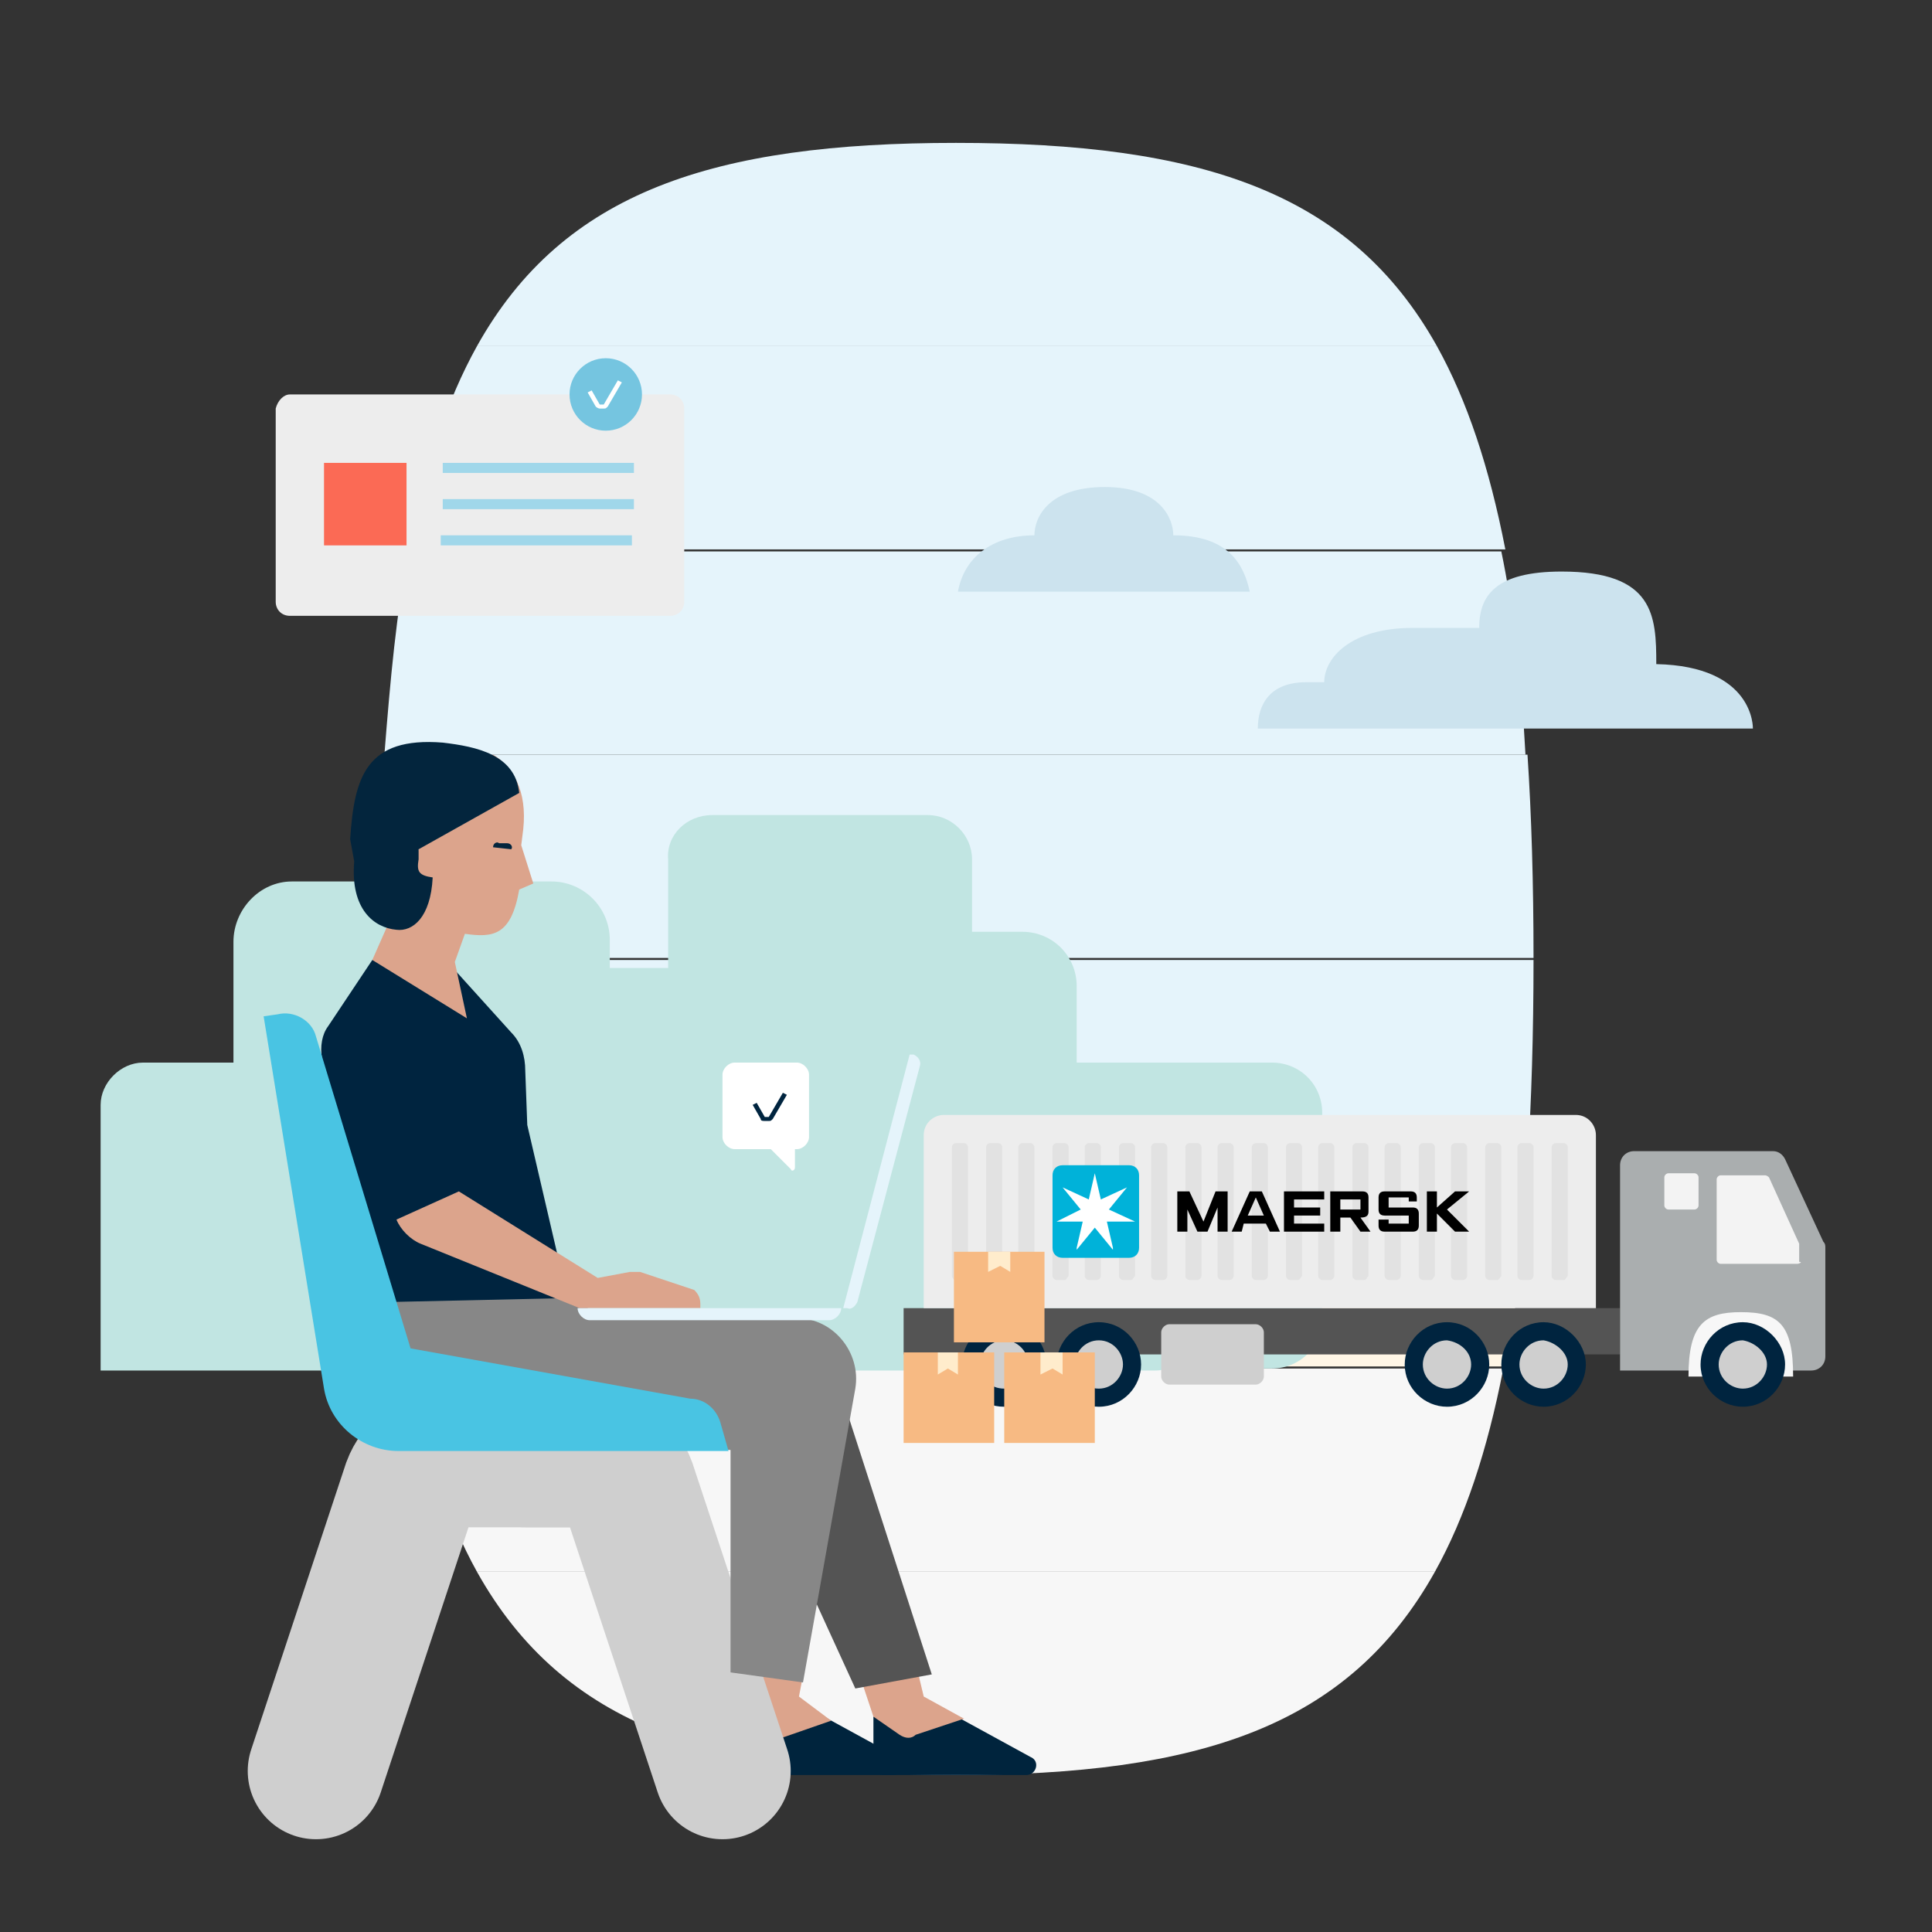
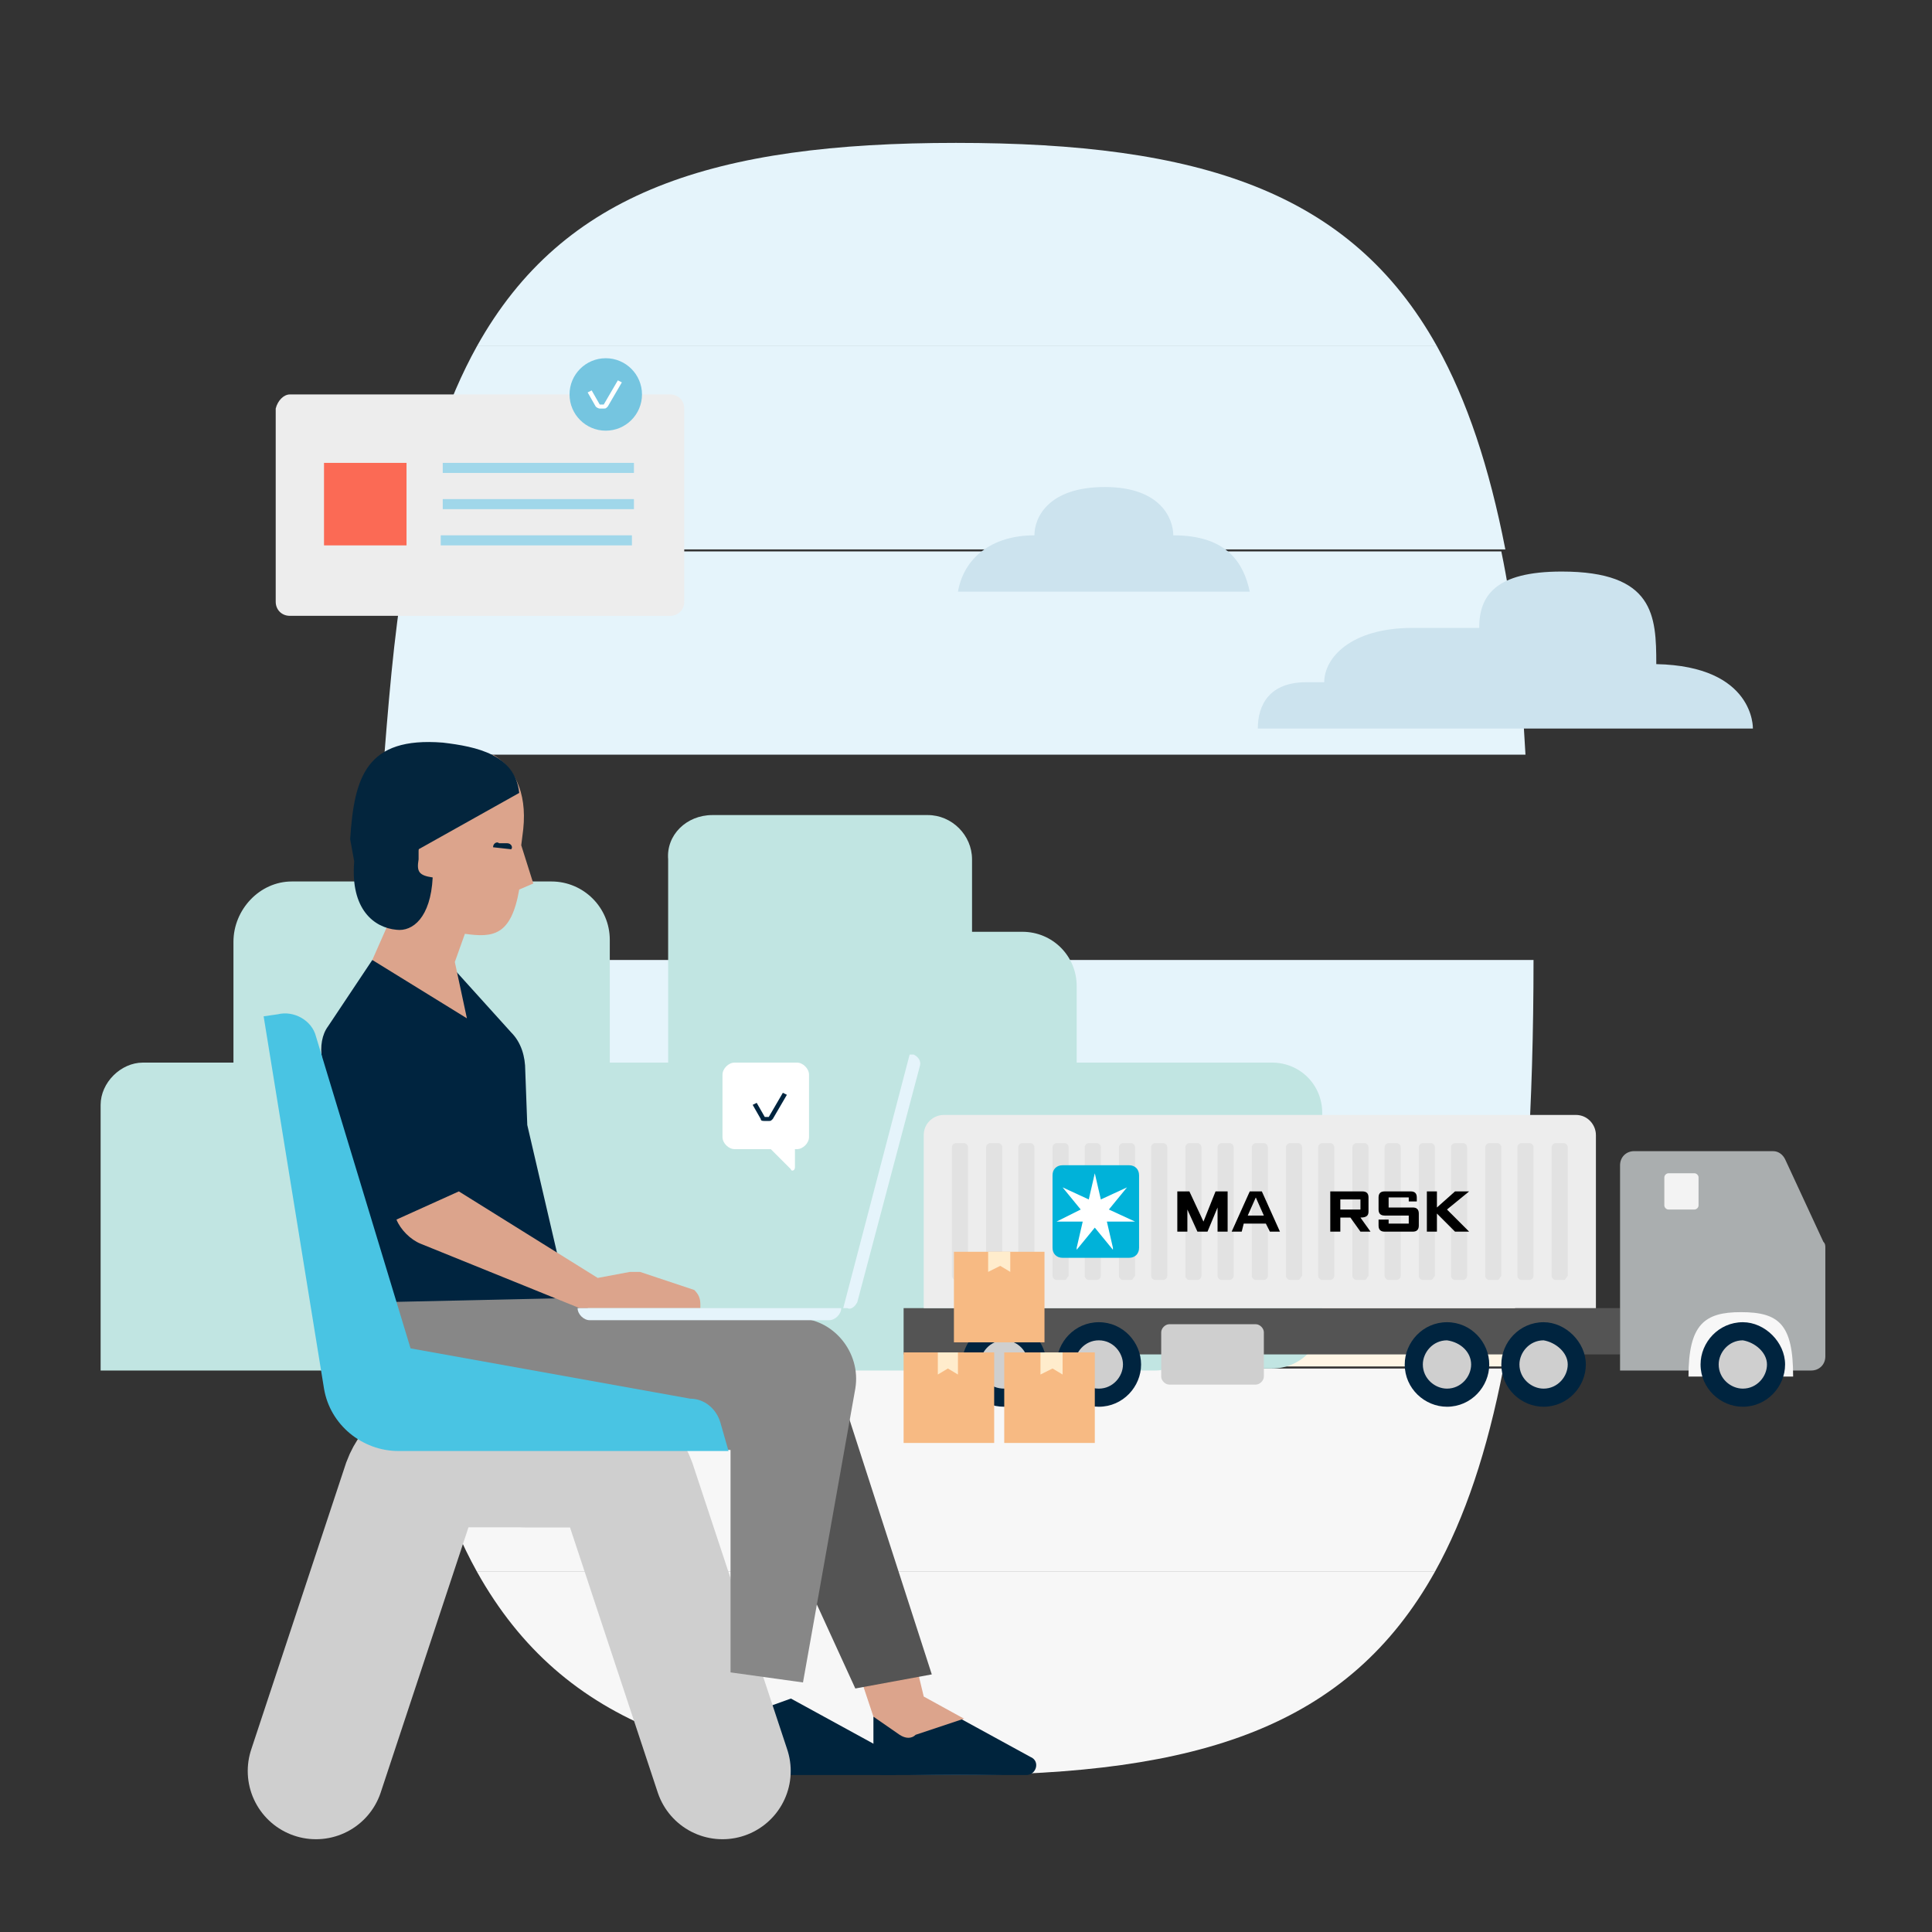
<svg xmlns="http://www.w3.org/2000/svg" version="1.1" id="Layer_1" x="0px" y="0px" viewBox="0 0 96 96" style="enable-background:new 0 0 96 96;" xml:space="preserve">
  <rect x="0" y="0" width="96" height="96" fill="#333333" stroke="none" />
  <style type="text/css">
	.st0{fill:#FFF6E6;}
	.st1{fill:#F7F7F7;}
	.st2{fill:#E5F4FB;}
	.st3{fill:#C1E5E2;}
	.st4{fill:#CCE3EE;}
	.st5{fill:#EDEDED;}
	.st6{fill:#75C5E0;}
	.st7{fill:#FFFFFF;}
	.st8{fill:#FB6A55;}
	.st9{fill:#A0D7EA;}
	.st10{fill:#00243D;}
	.st11{fill:#DCA48C;}
	.st12{fill:#878787;}
	.st13{fill:#545454;}
	.st14{fill:none;stroke:#CFCFCF;stroke-width:6.78;stroke-linecap:round;stroke-miterlimit:10;}
	.st15{fill:#00243F;}
	.st16{fill:#03253D;}
	.st17{fill:#49C4E3;}
	.st18{fill:#AAAEAF;}
	.st19{fill:#E2E2E2;}
	.st20{fill:#00B2D9;}
	.st21{fill:#F3F3F3;}
	.st22{fill:#CFCFCF;}
	.st23{fill:#F7BA83;}
	.st24{fill:#FFECCC;}
</style>
  <path class="st0" d="M20.4,67.9h54.4c0.6-3,0.9-6.3,1.2-10.1H19.2C19.4,61.6,19.8,65,20.4,67.9L20.4,67.9z" />
  <path class="st1" d="M47.5,88.2c12.1,0,19.5-2.4,23.8-10.1H23.7C28,85.8,35.5,88.2,47.5,88.2L47.5,88.2z" />
  <path class="st1" d="M23.7,78.1h47.6c1.5-2.7,2.6-6,3.4-10.1H20.4C21.1,72,22.2,75.4,23.7,78.1L23.7,78.1z" />
  <path class="st2" d="M19.2,57.8h56.7c0.2-3.1,0.3-6.5,0.3-10.1H18.9C18.9,51.3,19,54.7,19.2,57.8z" />
-   <path class="st2" d="M18.9,47.6h57.3c0-3.7-0.1-7.1-0.3-10.1H19.2C19,40.6,18.9,43.9,18.9,47.6z" />
  <path class="st2" d="M20.3,27.4c-0.6,3-0.9,6.3-1.2,10.1h56.7c-0.2-3.8-0.6-7.2-1.2-10.1H20.3z" />
  <path class="st2" d="M71.4,17.2H23.7c-1.5,2.7-2.6,6-3.3,10.1h54.4C74,23.2,72.9,19.9,71.4,17.2L71.4,17.2z" />
  <path class="st2" d="M47.5,7.1C35.5,7.1,28,9.5,23.7,17.2h47.7C67.1,9.5,59.6,7.1,47.5,7.1L47.5,7.1z" />
  <path class="st3" d="M7.1,52.8h50.3c1.1,0,2.1,0.9,2.1,2.1V66c0,1.1-0.9,2.1-2.1,2.1H5V54.9C5,53.8,6,52.8,7.1,52.8L7.1,52.8z" />
  <path class="st3" d="M33.7,52.8h29.5c1.4,0,2.5,1.1,2.5,2.5v10.2c0,1.4-1.1,2.5-2.5,2.5H33.7c-1.4,0-2.5-1.1-2.5-2.5V55.3  C31.2,54,32.4,52.8,33.7,52.8z" />
  <path class="st3" d="M35.4,40.5h10.7c1.2,0,2.2,1,2.2,2.2v10.7c0,1.2-1,2.2-2.2,2.2H35.4c-1.2,0-2.2-1-2.2-2.2V42.7  C33.1,41.5,34.1,40.5,35.4,40.5z" />
  <path class="st3" d="M14.5,43.8h12.9c1.6,0,2.9,1.3,2.9,2.9v12.9c0,1.6-1.3,2.9-2.9,2.9H14.5c-1.6,0-2.9-1.3-2.9-2.9V46.8  C11.6,45.2,12.9,43.8,14.5,43.8z" />
  <path class="st3" d="M37.5,46.3h13.3c1.5,0,2.7,1.2,2.7,2.7v13.3c0,1.5-1.2,2.7-2.7,2.7H37.5c-1.5,0-2.7-1.2-2.7-2.7V49  C34.8,47.5,36,46.3,37.5,46.3z" />
-   <path class="st3" d="M23.3,48.1h10.9c2.2,0,4,1.8,4,4V63c0,2.2-1.8,4-4,4H23.3c-2.2,0-4-1.8-4-4V52C19.4,49.9,21.1,48.1,23.3,48.1z" />
  <path class="st4" d="M87.1,36.2H62.5c0-1.2,0.6-2.3,2.4-2.3h0.9c0-1.2,1.3-2.7,4.4-2.7h3.3c0-1.6,0.8-2.8,4.1-2.8  c4.6,0,4.7,2.2,4.7,4.6C87.2,33.1,87.1,36.2,87.1,36.2L87.1,36.2z" />
  <path class="st4" d="M58.3,26.6c0-0.8-0.6-2.4-3.4-2.4s-3.5,1.5-3.5,2.4c-2.1,0-3.5,1.1-3.8,2.8h14.5C61.8,28,61,26.6,58.3,26.6  L58.3,26.6z" />
  <path class="st5" d="M14.4,19.6h18.9c0.4,0,0.7,0.3,0.7,0.7v9.6c0,0.4-0.3,0.7-0.7,0.7H14.4c-0.4,0-0.7-0.3-0.7-0.7v-9.6  C13.8,19.9,14.1,19.6,14.4,19.6z" />
  <circle class="st6" cx="30.1" cy="19.6" r="1.8" />
  <path class="st7" d="M29.8,20.3H30c0.1,0,0.1,0,0.2-0.1l0.7-1.2l-0.2-0.1L30,20.1h-0.2l-0.4-0.7l-0.2,0.1l0.4,0.7  C29.7,20.3,29.8,20.3,29.8,20.3L29.8,20.3z" />
  <rect x="16.1" y="23" class="st8" width="4.1" height="4.1" />
  <rect x="22" y="23" class="st9" width="9.5" height="0.5" />
  <rect x="22" y="24.8" class="st9" width="9.5" height="0.5" />
  <rect x="21.9" y="26.6" class="st9" width="9.5" height="0.5" />
  <path class="st10" d="M43.4,85.3v2.4c0,0.3,0.2,0.5,0.5,0.5H51c0.5,0,0.7-0.7,0.2-0.9l-5.3-2.9L43.4,85.3L43.4,85.3z" />
  <path class="st11" d="M44.7,86.2l-1.3-0.9l-0.9-2.7l2.8-0.8l0.6,2.5l0,0l2,1.1l-2.4,0.8C45.3,86.4,45,86.4,44.7,86.2L44.7,86.2z" />
  <path class="st10" d="M36.8,85.3v2.4c0,0.3,0.2,0.5,0.5,0.5h7.1c0.5,0,0.7-0.7,0.2-0.9l-5.3-2.9L36.8,85.3L36.8,85.3z" />
-   <path class="st11" d="M41.3,85.5L39,86.3c-0.3,0.1-0.6,0.1-0.9-0.1l-1.3-0.9l0-2.9l3.4-0.7l-0.5,2.6" />
  <polyline class="st12" points="39.1,65.6 29.9,65.3 28.1,64.5 18.8,64.2 21.3,68.8 22.6,71.2 37.1,72.1 " />
  <polygon class="st13" points="41.1,67.1 46.3,83.2 42.5,83.9 37.1,72.1 " />
  <path class="st14" d="M15.7,88l4.7-14.2c0.3-0.8,1-1.3,1.8-1.3h6.5" />
  <path class="st15" d="M18.5,47.7l4.1,0.5l2.8,3.1c0.5,0.5,0.7,1.2,0.7,1.9l0.1,2.7l2,8.6l-9,0.2l-0.6-0.5L18,63c0,0,0.1-0.7-0.1-1.9  c-0.2-0.9-1.4-6.3-1.9-8.5c-0.1-0.6,0-1.2,0.3-1.6L18.5,47.7" />
  <path class="st11" d="M25.9,42l0.6,1.9l-0.7,0.3c-0.4,2.3-1.3,2.4-2.7,2.2l-0.5,1.4l0.6,2.8l-4.7-2.9l1.5-3.4l2.1-5.5l2.4-1.3  c1,0.6,1.7,1.8,1.5,3.7L25.9,42L25.9,42z" />
  <path class="st16" d="M17.6,42.8c-0.2,2.4,1,3.3,2.1,3.4c0.8,0.1,1.7-0.6,1.8-2.6c-0.7-0.1-0.8-0.3-0.7-0.9l0-0.5l5-2.8  c-0.2-1.9-2.1-2.3-3.8-2.5c-3.8-0.3-4.4,1.7-4.6,4.8" />
  <path class="st11" d="M34.8,64.8l0,0.2l-6,0l-7.9-3.2c-0.5-0.2-1-0.7-1.2-1.2l3.1-1.4l6.9,4.3l1.6-0.3c0.2,0,0.3,0,0.5,0l2.7,0.9  C34.7,64.3,34.8,64.5,34.8,64.8L34.8,64.8z" />
  <path class="st14" d="M35.9,88l-4.7-14.2c-0.3-0.8-1-1.3-1.8-1.3h-3.3" />
  <path class="st12" d="M36.4,65.5l3.2,0c1.8,0,3.2,1.7,2.9,3.5l-2.6,14.6l-3.6-0.5V72L31,71.6l1.9-5.1L36.4,65.5L36.4,65.5z" />
  <path class="st17" d="M35.8,70.7l0.4,1.4H19.8c-1.8,0-3.4-1.3-3.7-3.1l-3-18.5l0.7-0.1c0.8-0.2,1.7,0.3,1.9,1.1l4.7,15.5l13.9,2.5  C35,69.5,35.6,70,35.8,70.7L35.8,70.7z" />
  <path class="st2" d="M28.7,65h13.1v0c0,0.3-0.3,0.6-0.6,0.6H29.3C29,65.6,28.7,65.3,28.7,65L28.7,65L28.7,65L28.7,65z" />
  <path class="st2" d="M42.6,64.7l3.1-11.7c0.1-0.3-0.1-0.5-0.3-0.6l-0.2,0L41.9,65l0.2,0C42.3,65.1,42.5,64.9,42.6,64.7L42.6,64.7z" />
  <path class="st16" d="M24.5,42.1c0-0.2,0.2-0.3,0.3-0.2l0.4,0c0.2,0,0.3,0.2,0.2,0.3" />
  <rect x="44.9" y="65" class="st13" width="35.6" height="2.3" />
  <path class="st18" d="M90,68.1c0.4,0,0.7-0.3,0.7-0.7V62c0-0.1,0-0.2-0.1-0.3l-1.9-4.1c-0.1-0.2-0.3-0.4-0.6-0.4h-6.9  c-0.4,0-0.7,0.3-0.7,0.7v10.2L90,68.1L90,68.1L90,68.1z" />
  <path class="st1" d="M83.9,68.4c0-2.6,0.8-3.2,2.6-3.2c1.9,0,2.6,0.6,2.6,3.2" />
  <path class="st5" d="M79.3,65v-8.6c0-0.5-0.4-1-1-1H46.9c-0.5,0-1,0.4-1,1V65H79.3L79.3,65z" />
  <path class="st19" d="M47.9,63.6h-0.4c-0.1,0-0.2-0.1-0.2-0.2V57c0-0.1,0.1-0.2,0.2-0.2h0.4c0.1,0,0.2,0.1,0.2,0.2v6.4  C48.1,63.5,48,63.6,47.9,63.6z" />
  <path class="st19" d="M49.6,63.6h-0.4c-0.1,0-0.2-0.1-0.2-0.2V57c0-0.1,0.1-0.2,0.2-0.2h0.4c0.1,0,0.2,0.1,0.2,0.2v6.4  C49.7,63.5,49.7,63.6,49.6,63.6z" />
  <path class="st19" d="M51.2,63.6h-0.4c-0.1,0-0.2-0.1-0.2-0.2V57c0-0.1,0.1-0.2,0.2-0.2h0.4c0.1,0,0.2,0.1,0.2,0.2v6.4  C51.4,63.5,51.3,63.6,51.2,63.6z" />
  <path class="st19" d="M52.9,63.6h-0.4c-0.1,0-0.2-0.1-0.2-0.2V57c0-0.1,0.1-0.2,0.2-0.2h0.4c0.1,0,0.2,0.1,0.2,0.2v6.4  C53,63.5,53,63.6,52.9,63.6z" />
  <path class="st19" d="M54.5,63.6h-0.4c-0.1,0-0.2-0.1-0.2-0.2V57c0-0.1,0.1-0.2,0.2-0.2h0.4c0.1,0,0.2,0.1,0.2,0.2v6.4  C54.7,63.5,54.6,63.6,54.5,63.6z" />
  <path class="st19" d="M56.2,63.6h-0.4c-0.1,0-0.2-0.1-0.2-0.2V57c0-0.1,0.1-0.2,0.2-0.2h0.4c0.1,0,0.2,0.1,0.2,0.2v6.4  C56.3,63.5,56.3,63.6,56.2,63.6z" />
  <path class="st19" d="M57.8,63.6h-0.4c-0.1,0-0.2-0.1-0.2-0.2V57c0-0.1,0.1-0.2,0.2-0.2h0.4c0.1,0,0.2,0.1,0.2,0.2v6.4  C58,63.5,57.9,63.6,57.8,63.6z" />
  <path class="st19" d="M59.5,63.6h-0.4c-0.1,0-0.2-0.1-0.2-0.2V57c0-0.1,0.1-0.2,0.2-0.2h0.4c0.1,0,0.2,0.1,0.2,0.2v6.4  C59.7,63.5,59.6,63.6,59.5,63.6z" />
  <path class="st19" d="M61.1,63.6h-0.4c-0.1,0-0.2-0.1-0.2-0.2V57c0-0.1,0.1-0.2,0.2-0.2h0.4c0.1,0,0.2,0.1,0.2,0.2v6.4  C61.3,63.5,61.2,63.6,61.1,63.6z" />
  <path class="st19" d="M62.8,63.6h-0.4c-0.1,0-0.2-0.1-0.2-0.2V57c0-0.1,0.1-0.2,0.2-0.2h0.4c0.1,0,0.2,0.1,0.2,0.2v6.4  C63,63.5,62.9,63.6,62.8,63.6z" />
  <path class="st19" d="M64.5,63.6h-0.4c-0.1,0-0.2-0.1-0.2-0.2V57c0-0.1,0.1-0.2,0.2-0.2h0.4c0.1,0,0.2,0.1,0.2,0.2v6.4  C64.6,63.5,64.6,63.6,64.5,63.6z" />
  <path class="st19" d="M66.1,63.6h-0.4c-0.1,0-0.2-0.1-0.2-0.2V57c0-0.1,0.1-0.2,0.2-0.2h0.4c0.1,0,0.2,0.1,0.2,0.2v6.4  C66.3,63.5,66.2,63.6,66.1,63.6z" />
  <path class="st19" d="M67.8,63.6h-0.4c-0.1,0-0.2-0.1-0.2-0.2V57c0-0.1,0.1-0.2,0.2-0.2h0.4c0.1,0,0.2,0.1,0.2,0.2v6.4  C67.9,63.5,67.9,63.6,67.8,63.6z" />
  <path class="st19" d="M69.4,63.6H69c-0.1,0-0.2-0.1-0.2-0.2V57c0-0.1,0.1-0.2,0.2-0.2h0.4c0.1,0,0.2,0.1,0.2,0.2v6.4  C69.6,63.5,69.5,63.6,69.4,63.6z" />
  <path class="st19" d="M71.1,63.6h-0.4c-0.1,0-0.2-0.1-0.2-0.2V57c0-0.1,0.1-0.2,0.2-0.2h0.4c0.1,0,0.2,0.1,0.2,0.2v6.4  C71.2,63.5,71.2,63.6,71.1,63.6z" />
  <path class="st19" d="M72.7,63.6h-0.4c-0.1,0-0.2-0.1-0.2-0.2V57c0-0.1,0.1-0.2,0.2-0.2h0.4c0.1,0,0.2,0.1,0.2,0.2v6.4  C72.9,63.5,72.8,63.6,72.7,63.6z" />
  <path class="st19" d="M74.4,63.6H74c-0.1,0-0.2-0.1-0.2-0.2V57c0-0.1,0.1-0.2,0.2-0.2h0.4c0.1,0,0.2,0.1,0.2,0.2v6.4  C74.5,63.5,74.5,63.6,74.4,63.6z" />
  <path class="st19" d="M76,63.6h-0.4c-0.1,0-0.2-0.1-0.2-0.2V57c0-0.1,0.1-0.2,0.2-0.2H76c0.1,0,0.2,0.1,0.2,0.2v6.4  C76.2,63.5,76.1,63.6,76,63.6z" />
  <path class="st19" d="M77.7,63.6h-0.4c-0.1,0-0.2-0.1-0.2-0.2V57c0-0.1,0.1-0.2,0.2-0.2h0.4c0.1,0,0.2,0.1,0.2,0.2v6.4  C77.8,63.5,77.8,63.6,77.7,63.6z" />
  <polygon points="58.5,61.2 58.5,59.2 59.1,59.2 59.8,60.7 60.4,59.2 61,59.2 61,61.2 60.5,61.2 60.5,60 60,61.2 59.5,61.2 59,60.1   59,61.2 " />
  <path d="M61.7,61.2h-0.5l0.9-2h0.6l0.9,2h-0.5l-0.2-0.4h-1.1L61.7,61.2C61.7,61.2,61.7,61.2,61.7,61.2z M62.8,60.4l-0.4-0.9L62,60.4  H62.8z" />
-   <polygon points="63.8,61.2 63.8,59.2 65.8,59.2 65.8,59.6 64.3,59.6 64.3,60 65.6,60 65.6,60.4 64.3,60.4 64.3,60.8 65.8,60.8   65.8,61.2 " />
  <path d="M66.1,61.2v-2h1.6c0.2,0,0.3,0.1,0.3,0.3v0.7c0,0.2-0.1,0.3-0.4,0.3h0l0.5,0.7h-0.5l-0.5-0.7h-0.5v0.7L66.1,61.2L66.1,61.2z   M66.6,60.1h1v-0.5h-1V60.1z" />
  <path d="M69,61.2h-0.2c-0.2,0-0.3-0.1-0.3-0.3v-0.3H69v0.2h1v-0.4h-1.2c-0.2,0-0.3-0.1-0.3-0.3v-0.6c0-0.2,0.1-0.3,0.3-0.3h1.3  c0.2,0,0.3,0.1,0.3,0.3v0.2H70v-0.2h-1V60h1.2c0.2,0,0.3,0.1,0.3,0.3v0.6c0,0.2-0.1,0.3-0.3,0.3L69,61.2L69,61.2L69,61.2z" />
  <polygon points="70.9,61.2 70.9,59.2 71.4,59.2 71.4,60 72.3,59.2 73,59.2 71.9,60.1 73,61.2 72.3,61.2 71.4,60.3 71.4,61.2 " />
  <path class="st20" d="M56.6,62c0,0.3-0.2,0.5-0.5,0.5h-3.3c-0.3,0-0.5-0.2-0.5-0.5v-3.6c0-0.3,0.2-0.5,0.5-0.5h3.3  c0.3,0,0.5,0.2,0.5,0.5V62z" />
  <polygon class="st7" points="55.1,60.1 56,59 56,59 54.7,59.6 54.4,58.3 54.4,58.3 54.1,59.6 52.8,59 52.8,59 53.7,60.1 52.5,60.7   52.5,60.7 53.8,60.7 53.5,62 53.5,62.1 54.4,61 55.3,62.1 55.3,62 55,60.7 56.3,60.7 56.4,60.7 " />
  <path class="st21" d="M84.4,59.9c0,0.1-0.1,0.2-0.2,0.2h-1.3c-0.1,0-0.2-0.1-0.2-0.2v-1.4c0-0.1,0.1-0.2,0.2-0.2h1.3  c0.1,0,0.2,0.1,0.2,0.2V59.9z" />
  <path class="st15" d="M52,67.8c0,1.1-0.9,2.1-2.1,2.1s-2.1-0.9-2.1-2.1c0-1.1,0.9-2.1,2.1-2.1S52,66.7,52,67.8" />
  <path class="st22" d="M51.1,67.8c0,0.6-0.5,1.2-1.2,1.2s-1.2-0.5-1.2-1.2c0-0.6,0.5-1.2,1.2-1.2S51.1,67.2,51.1,67.8" />
  <path class="st15" d="M56.7,67.8c0,1.1-0.9,2.1-2.1,2.1s-2.1-0.9-2.1-2.1c0-1.1,0.9-2.1,2.1-2.1S56.7,66.7,56.7,67.8" />
  <path class="st22" d="M55.8,67.8c0,0.6-0.5,1.2-1.2,1.2s-1.2-0.5-1.2-1.2c0-0.6,0.5-1.2,1.2-1.2S55.8,67.2,55.8,67.8" />
  <path class="st15" d="M74,67.8c0,1.1-0.9,2.1-2.1,2.1c-1.1,0-2.1-0.9-2.1-2.1c0-1.1,0.9-2.1,2.1-2.1C73.1,65.7,74,66.7,74,67.8" />
  <path class="st22" d="M73.1,67.8c0,0.6-0.5,1.2-1.2,1.2c-0.6,0-1.2-0.5-1.2-1.2c0-0.6,0.5-1.2,1.2-1.2  C72.6,66.7,73.1,67.2,73.1,67.8" />
  <path class="st15" d="M78.8,67.8c0,1.1-0.9,2.1-2.1,2.1c-1.1,0-2.1-0.9-2.1-2.1c0-1.1,0.9-2.1,2.1-2.1  C77.8,65.7,78.8,66.7,78.8,67.8" />
  <path class="st22" d="M77.9,67.8c0,0.6-0.5,1.2-1.2,1.2c-0.6,0-1.2-0.5-1.2-1.2c0-0.6,0.5-1.2,1.2-1.2  C77.3,66.7,77.9,67.2,77.9,67.8" />
  <path class="st15" d="M88.7,67.8c0,1.1-0.9,2.1-2.1,2.1c-1.1,0-2.1-0.9-2.1-2.1c0-1.1,0.9-2.1,2.1-2.1  C87.7,65.7,88.7,66.7,88.7,67.8" />
  <path class="st22" d="M87.8,67.8c0,0.6-0.5,1.2-1.2,1.2c-0.6,0-1.2-0.5-1.2-1.2c0-0.6,0.5-1.2,1.2-1.2  C87.2,66.7,87.8,67.2,87.8,67.8" />
  <path class="st22" d="M62.4,68.8h-4.3c-0.2,0-0.4-0.2-0.4-0.4v-2.2c0-0.2,0.2-0.4,0.4-0.4h4.3c0.2,0,0.4,0.2,0.4,0.4v2.2  C62.8,68.6,62.6,68.8,62.4,68.8z" />
-   <path class="st21" d="M89.3,62.8h-3.8c-0.1,0-0.2-0.1-0.2-0.2v-4c0-0.1,0.1-0.2,0.2-0.2h2.2c0.1,0,0.2,0.1,0.2,0.1l1.5,3.3  c0,0,0,0.1,0,0.1v0.8C89.6,62.7,89.4,62.8,89.3,62.8L89.3,62.8L89.3,62.8z" />
  <rect x="47.4" y="62.2" class="st23" width="4.5" height="4.5" />
  <polygon class="st24" points="49.1,63.2 49.7,62.9 50.2,63.2 50.2,62.2 49.1,62.2 " />
  <rect x="44.9" y="67.2" class="st23" width="4.5" height="4.5" />
  <rect x="49.9" y="67.2" class="st23" width="4.5" height="4.5" />
  <polygon class="st24" points="46.6,68.3 47.1,68 47.6,68.3 47.6,67.2 46.6,67.2 " />
  <polygon class="st24" points="51.7,68.3 52.3,68 52.8,68.3 52.8,67.2 51.7,67.2 " />
  <path class="st7" d="M39.5,58v-1h-1.3l1.1,1.1C39.3,58.2,39.5,58.2,39.5,58L39.5,58z" />
  <path class="st7" d="M36.5,52.8h3.1c0.3,0,0.6,0.3,0.6,0.6v3.1c0,0.3-0.3,0.6-0.6,0.6h-3.1c-0.3,0-0.6-0.3-0.6-0.6v-3.1  C35.9,53.1,36.2,52.8,36.5,52.8z" />
  <path class="st15" d="M38,55.7h0.2c0.1,0,0.1,0,0.2-0.1l0.7-1.2l-0.2-0.1l-0.7,1.2H38l-0.4-0.7l-0.2,0.1l0.4,0.7  C37.8,55.7,37.9,55.7,38,55.7L38,55.7z" />
</svg>